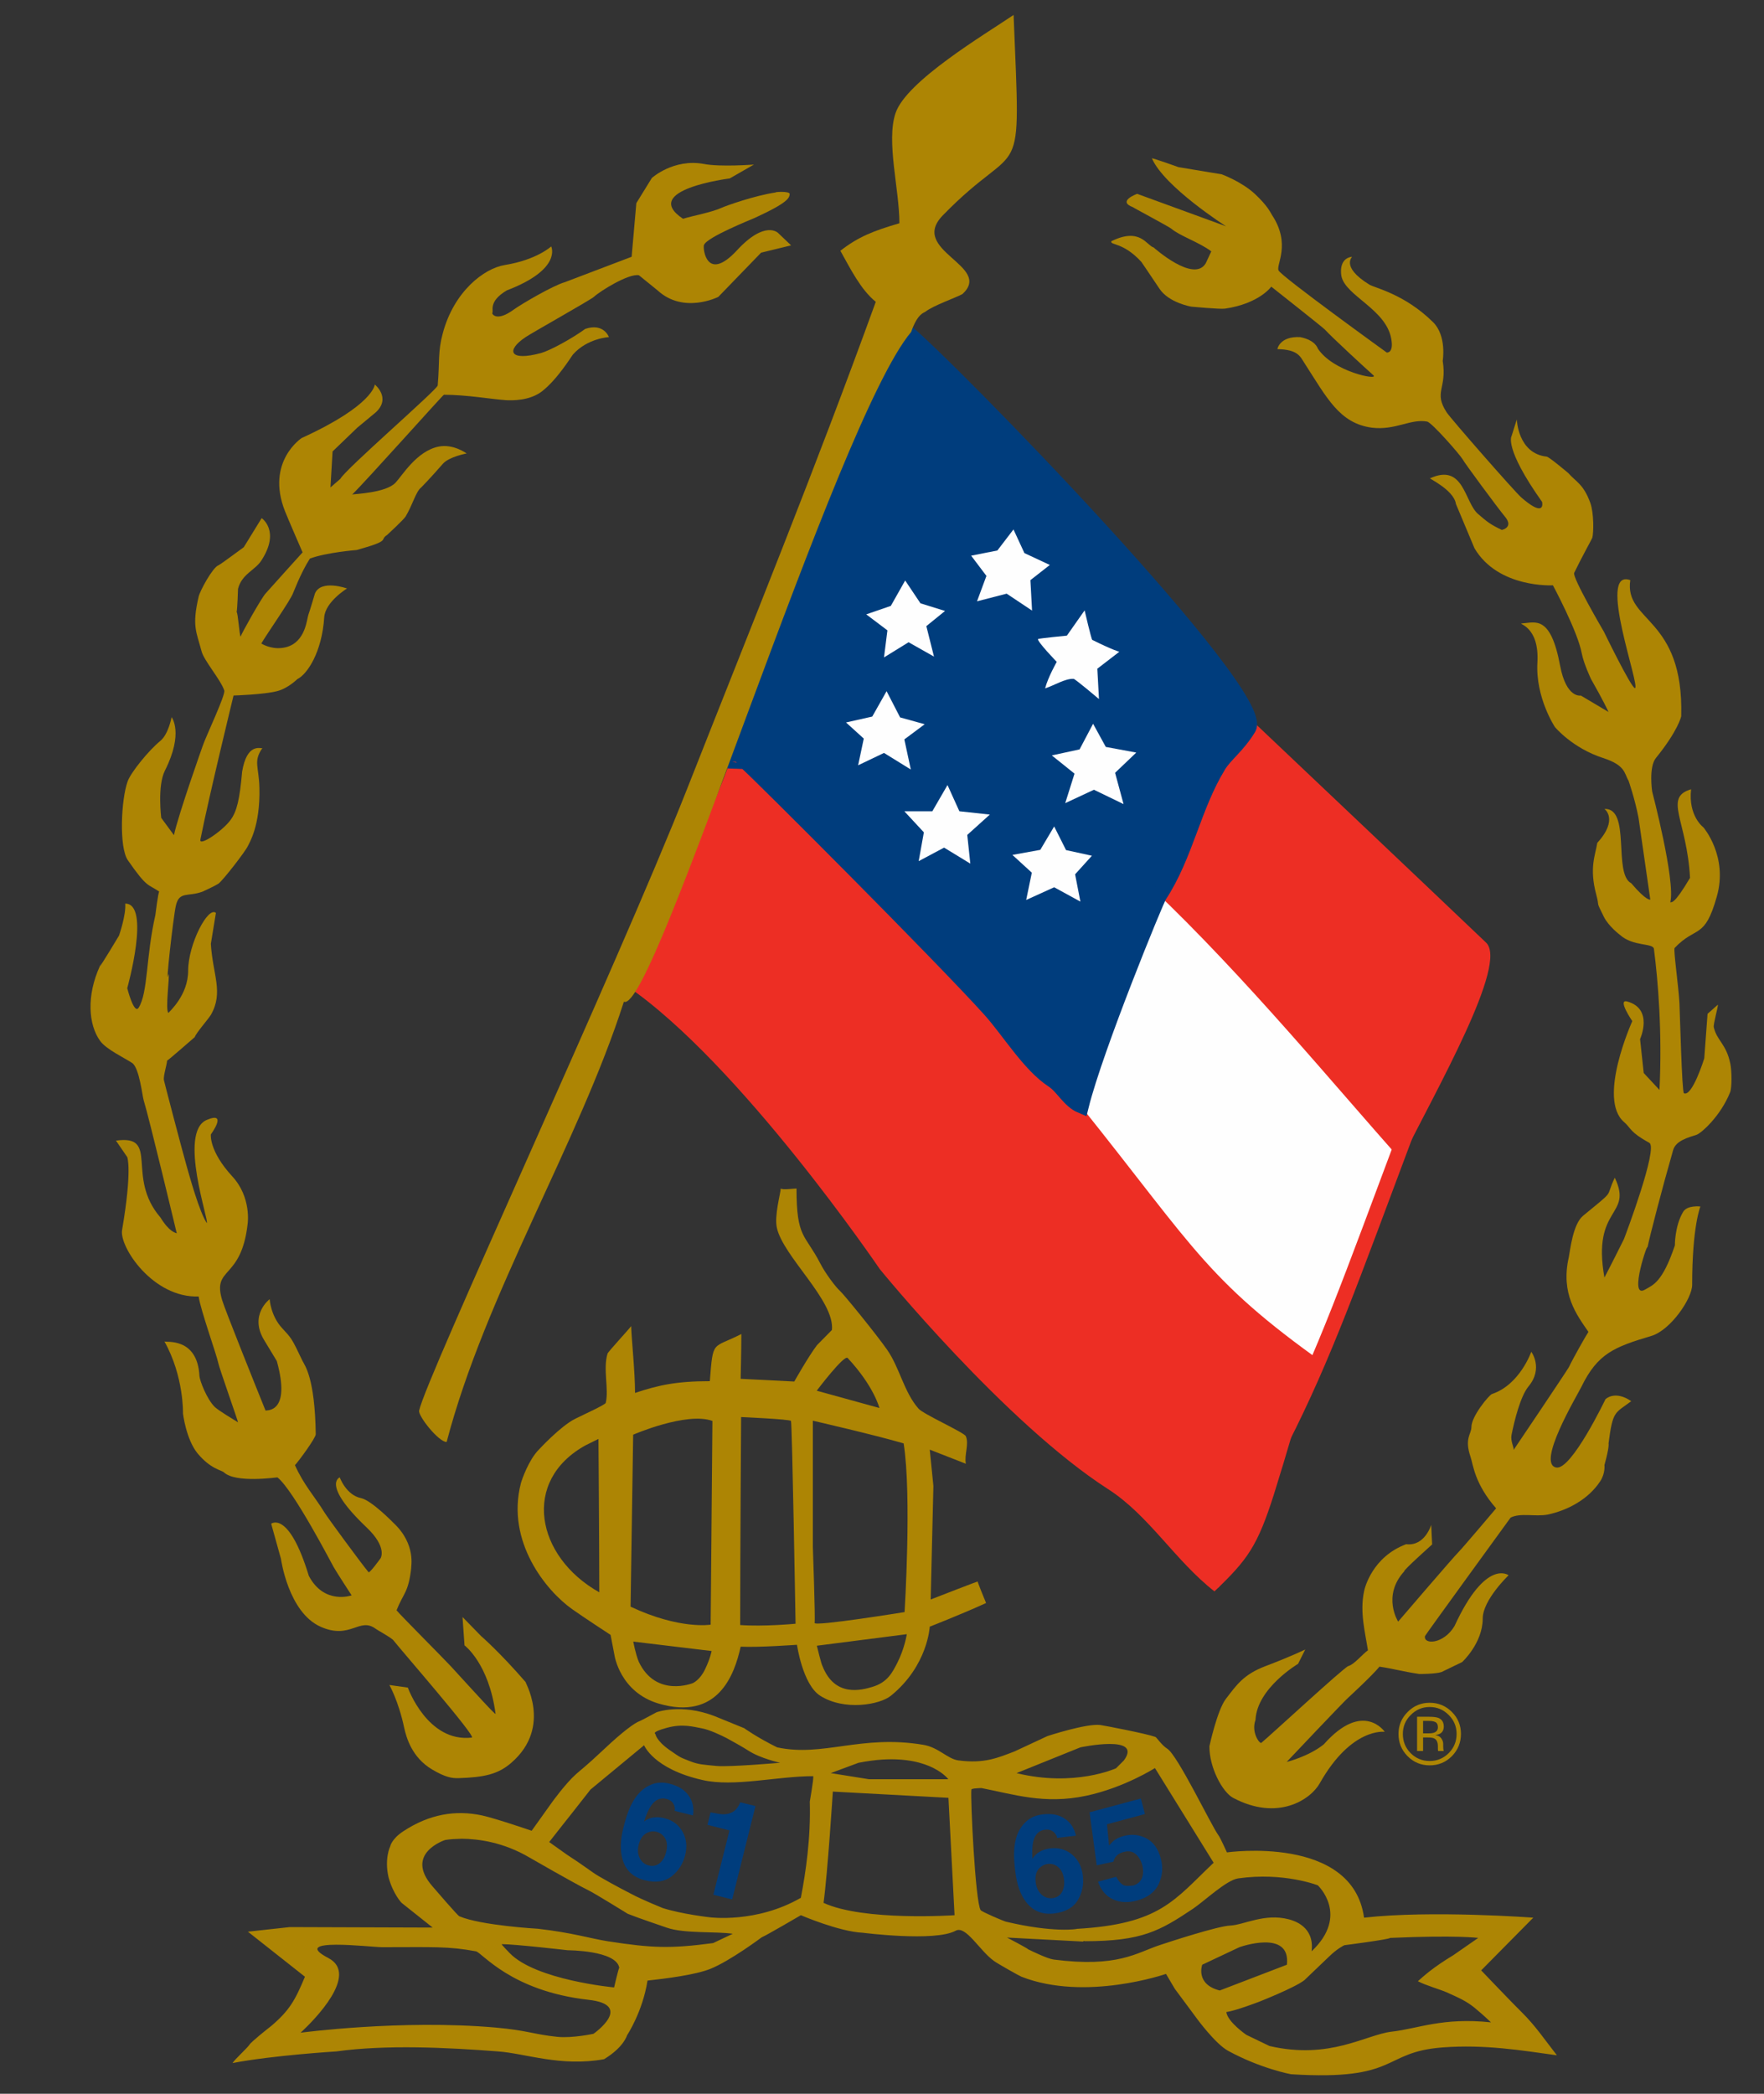
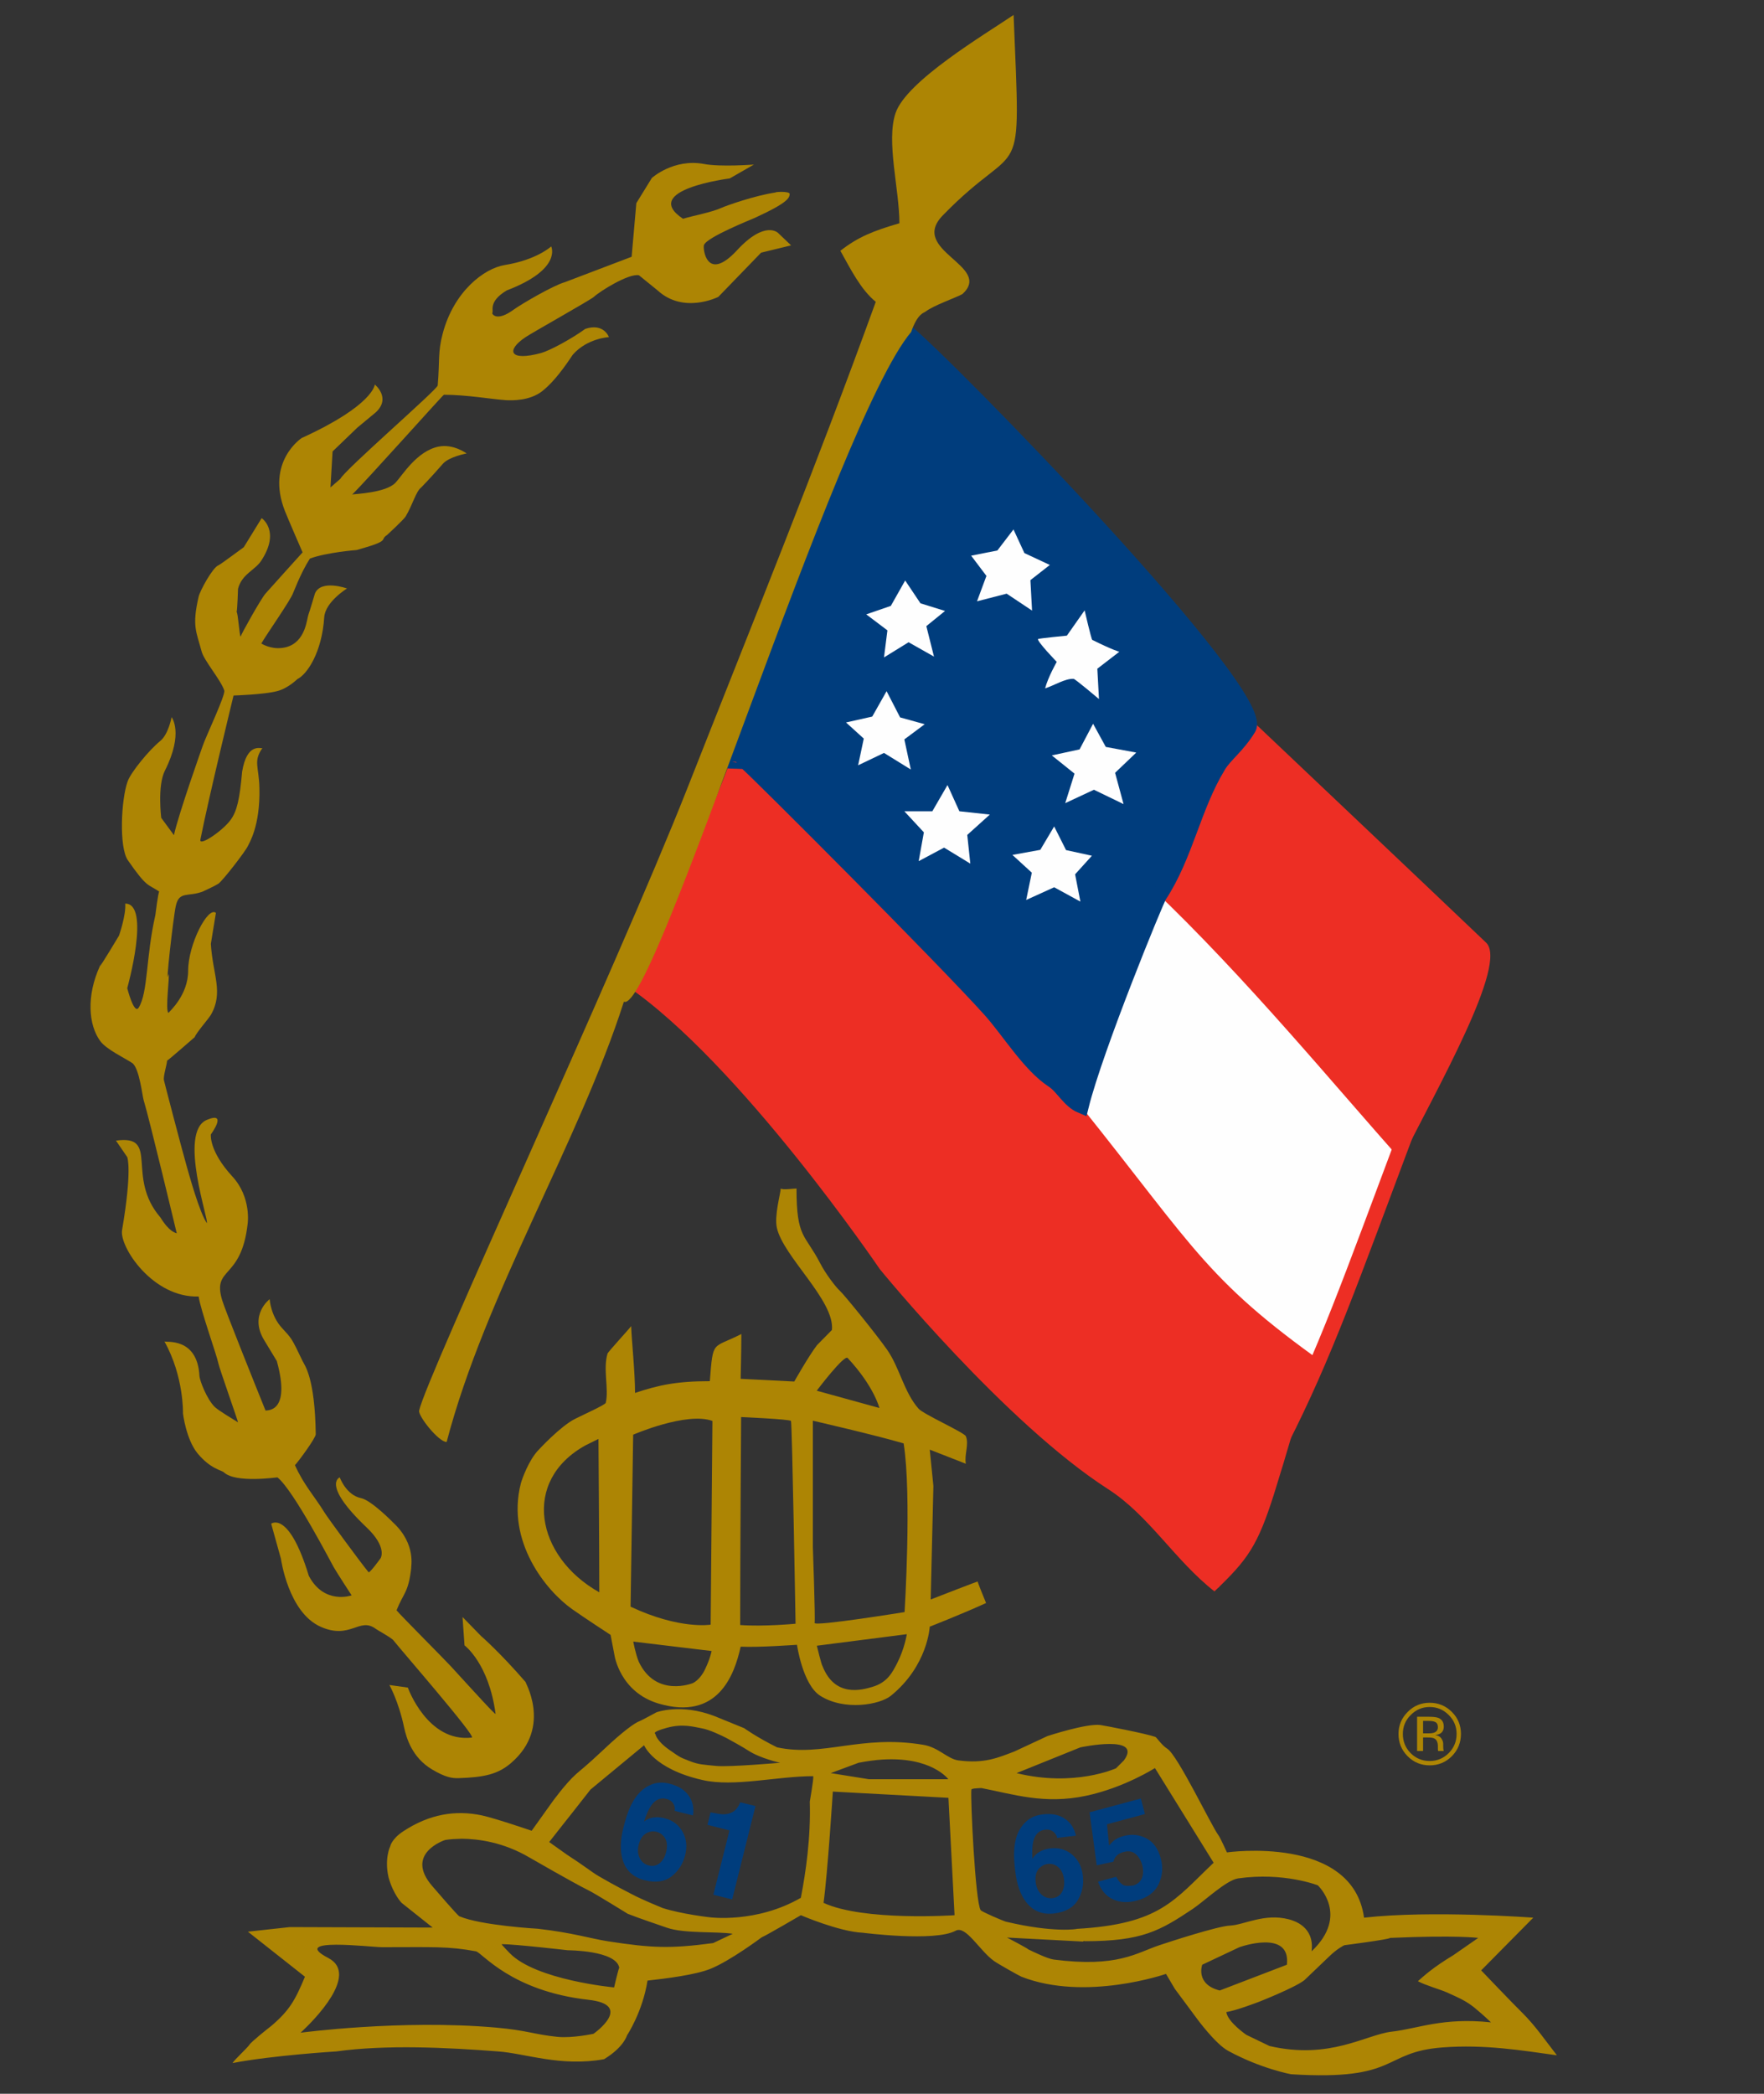
<svg xmlns="http://www.w3.org/2000/svg" viewBox="0 0 150 178" width="150" height="178">
  <rect x="0" y="0" width="150" height="178" fill="#333333" stroke="none" />
  <style>		.s0 { fill: #a6a9ab } 		.s1 { fill: #ad8504 } 		.s2 { fill: #fefefe } 		.s3 { fill: #ed2e24 } 		.s4 { fill: none;stroke: #231f20;stroke-width: 1.3 } 		.s5 { fill: #003d7d;stroke: #003d7d;stroke-width: 1.3 } 		.s6 { fill: #939598 } 		.s7 { fill: #9c9fa1 } 		.s8 { fill: #003d7d } 		.s9 { fill: #ec1b2e;stroke: #ed2e24;stroke-width: 1.3 } 		.s10 { fill: none } 	</style>
  <g id="_Artboards_">	</g>
  <g id="Layer 1">
    <path id="&lt;Path&gt;" class="s0" d="m8.49 82.14q0.06-0.16 0.14-0.32-0.16 0.31-0.14 0.32z" />
    <path id="&lt;Compound Path&gt;" fill-rule="evenodd" class="s1" d="m83.85 136.28c-2.03 0.93-4.79 2.01-4.79 2.01 0 0-0.16 3.32-3.3 5.87-0.94 0.77-3.97 1.31-6.02 0-1.49-0.95-1.97-4.33-1.97-4.33 0 0-3.32 0.24-4.79 0.16-0.52 2.39-1.93 6.32-6.97 4.84-3.31-0.98-3.76-4.12-3.76-4.12l-0.33-1.72c0 0-2.3-1.5-3.27-2.19-2.21-1.56-5.63-5.75-4.36-10.69 0.09-0.34 0.68-2.02 1.53-2.87 0 0 1.85-2.01 3.09-2.62 0.73-0.37 2.56-1.19 2.6-1.36 0.28-1.19-0.25-2.85 0.15-4.18 0.03-0.14 1.75-1.99 2.01-2.34 0.04 1.22 0.33 3.89 0.33 5.68 1.98-0.66 3.51-1 6.36-1 0.28-3.59 0.19-2.73 2.68-4.01 0 1.33-0.06 3.81-0.06 3.81l4.56 0.23c0 0 1.2-2.13 1.93-3.09l1.27-1.29c0.27-2.48-4.15-6.25-4.68-8.69-0.23-1.02 0.31-2.9 0.33-3.34 0.16 0.14 1.12 0 1.34 0 0 4.24 0.71 3.84 2.01 6.35 0.45 0.89 1.36 2.07 1.67 2.34 0.3 0.25 3.09 3.68 4.02 5.01 1.07 1.53 1.44 3.62 2.68 5.02 0.41 0.47 3.88 2.02 4.02 2.34 0.29 0.68-0.15 1.59 0 2.34-0.95-0.37-3.07-1.2-3.07-1.2l0.31 3.09-0.23 9.65c0 0 4.47-1.74 3.99-1.52 0.04 0.14 0.59 1.53 0.72 1.82zm-32.89-0.91c0-3.93-0.07-13.04-0.07-13.04l-1.09 0.54c-5.48 3.01-4.24 9.47 1.16 12.5zm9.55 4.99l-6.66-0.8c0 0 0.19 1.05 0.47 1.72 1.47 3.08 4.59 1.81 4.59 1.81 0 0 0.61-0.25 1.05-1.19 0.45-0.94 0.55-1.54 0.55-1.54zm0.07-19.56c-2.2-0.8-6.74 1.17-6.74 1.17l-0.22 14.62c4.18 1.97 6.81 1.53 6.81 1.53zm7.07 17.24c0 0-0.29-17.1-0.39-17.24-0.09-0.15-4.24-0.33-4.24-0.33 0 0-0.08 11.78-0.08 17.68 2.01 0.15 4.71-0.11 4.71-0.11zm1.8-19.81l5.33 1.47c0 0-0.46-1.85-2.7-4.25-0.3-0.31-2.63 2.78-2.63 2.78zm7.66 20.7l-7.65 0.98c0 0 0.39 1.63 0.48 1.73 1.05 2.68 3.33 2.04 4.24 1.77 1.3-0.38 1.72-1.27 2.1-2 0.64-1.24 0.83-2.48 0.83-2.48zm-0.27-16.22c-2.49-0.73-7.72-1.93-7.72-1.93v10.73c0 0 0.22 6.13 0.15 6.46-0.06 0.33 7.65-0.92 7.65-0.92 0 0 0.62-9.94-0.08-14.34z" />
    <path id="&lt;Compound Path&gt;" fill-rule="evenodd" class="s1" d="m132.39 174.73c-3.04-0.42-6.13-0.94-9.71-0.67-5.23 0.39-3.6 2.86-12.9 2.28 0 0-2.53-0.46-5.33-1.98-1.1-0.59-2.68-2.76-2.68-2.76l-1.87-2.52-0.75-1.27c0 0-6.84 2.37-12.29 0.24-0.2-0.08-2.01-1.1-2.34-1.34-1.24-0.89-2.39-3.05-3.26-2.57-1.76 0.96-7.9 0.17-7.9 0.17-2.01-0.09-5.26-1.49-5.26-1.49 0 0-2.97 1.74-3.33 1.88 0 0-2.67 2-4.36 2.68-1.3 0.52-3.76 0.82-5.35 1-0.42 2.67-1.74 4.65-1.74 4.65 0 0-0.26 1-1.95 2.03-3.68 0.67-6.72-0.5-9.03-0.66-4.28-0.33-9.49-0.59-13.73 0 0 0-5.42 0.33-8.84 0.99 0.22-0.34 1.22-1.24 1.45-1.57 0.12-0.22 1.6-1.4 1.84-1.58 1.54-1.31 2.03-2.17 2.87-4.19l-4.85-3.83 3.56-0.39 12.15 0.04-2.64-2.1c0 0-0.71-0.72-1.11-2.17-0.37-1.6 0.14-2.63 0.14-2.63 0 0 0.11-0.63 1.12-1.29 2.19-1.44 4.41-1.83 6.7-1.34 1.14 0.25 4.21 1.3 4.21 1.3l1.75-2.45c0 0 1.14-1.58 2.02-2.36 0.44-0.4 0.72-0.56 2.37-2.11 1.64-1.55 2.65-2.27 3.04-2.4 0.18-0.07 1.43-0.75 1.43-0.75 0 0 2.07-0.78 4.93 0.32l2.53 1.03c0 0 1.08 0.78 2.8 1.63 3.93 0.84 7.11-1.1 12.41-0.22 1.32 0.21 2.08 1.21 3.01 1.33 2.22 0.29 3.36-0.23 4.76-0.76 0.19-0.09 2.81-1.31 2.81-1.31 0 0 3.32-1.09 4.49-0.94 0.42 0.06 3.9 0.73 4.68 1.01 0.11 0.03 0.53 0.7 1.01 1 0.88 0.53 3.77 6.58 4.35 7.35 0.17 0.22 0.73 1.47 0.73 1.47 0 0 10.69-1.52 11.66 5.55 5.75-0.65 14.39 0 14.39 0l-4.43 4.48c0 0 2.79 2.92 3.43 3.54 1.17 1.15 1.97 2.35 3.01 3.68zm-61.75-23.99l3.25 0.52h6.75c0 0-1.41-1.94-5.64-1.67q-0.9 0.06-1.99 0.27zm-14.91-3.33c0 0 0.06 0.55 1.14 1.32 1.08 0.76 0.99 0.67 1.76 0.98 0.77 0.31 1.19 0.31 2.28 0.42 1.09 0.11 5.43-0.27 5.43-0.27 0 0-1.67-0.36-2.7-1.03-0.53-0.34-1.4-0.82-1.86-1.07-0.46-0.24-1.5-0.73-2.12-0.83-0.62-0.11-1.6-0.42-2.96-0.04-1.37 0.37-0.97 0.52-0.97 0.52zm-5.7 22.6c-6.6-0.74-9.05-4.03-9.56-4.12-2.37-0.44-3.6-0.35-7.98-0.35-0.94 0-7.99-0.87-4.57 0.92 2.68 1.4-1.3 5.35-2.19 6.19q-0.17 0.16-0.17 0.16c0 0 8.5-1.14 16.57-0.44 2.72 0.24 3.23 0.58 5.27 0.79 1.27 0.13 3.07-0.26 3.07-0.26 0 0 3.51-2.46-0.44-2.89zm2.63-2.72c-0.26-1.49-4.38-1.49-4.38-1.49 0 0-4.48-0.52-5.62-0.52-0.03 0.04 0.68 0.76 0.68 0.76 2.22 2.3 8.88 2.92 8.88 2.92 0 0 0.38-1.65 0.44-1.67zm9.65-2.89c-1.42-0.22-4.12 0-5.61-0.52-0.65-0.23-2.37-0.8-3.32-1.18 0 0-2.91-1.8-3.35-2-1.22-0.6-5-2.78-5-2.78-2.23-1.32-4.39-1.59-5.76-1.6q-0.12 0.01-0.24 0.01c-0.75 0.01-1.19 0.1-1.19 0.1 0 0-3.51 1.14-1.06 3.94 0.27 0.31 2.12 2.47 2.28 2.54 1.85 0.79 6.67 1.06 6.67 1.06 2.98 0.34 4.5 0.84 5.98 1.07 3.72 0.57 5.25 0.64 8.93 0.15zm6.84-13.4c-3.05 0-6.74 0.94-9.4 0.33-4.19-0.94-4.98-2.96-4.98-2.96l-4.56 3.77-1.57 2-0.84 1.06-1.1 1.4 1.49 1.06c1.49 0.96 2.09 1.47 2.72 1.84 1.49 0.87 2.54 1.38 2.81 1.53 0.83 0.45 2.63 1.18 2.63 1.18 1.67 0.53 4.03 0.79 4.03 0.79 0 0 3.95 0.52 7.72-1.66 0.42-2.17 0.85-5.1 0.76-8.17 0-0.07 0.35-1.95 0.29-2.17zm12.02 11.82l-0.52-9.98-9.83-0.53c0 0-0.44 6.91-0.79 9.46 3.42 1.58 11.14 1.05 11.14 1.05zm5.27-12.08c4.92 1.21 8.46-0.41 8.46-0.41l0.67-0.67c1.65-2.25-3.7-1.11-3.7-1.11zm-0.9 12.63c4.03 0.96 6.08 0.63 6.03 0.61 7.07-0.41 8.25-2.41 11.63-5.62-1.3-2.1-4.99-8.05-4.99-8.05 0 0-2.61 1.67-5.87 2.36-3.56 0.75-6.18-0.14-8.89-0.66-0.4 0.02-0.84 0.03-0.85 0.14-0.09 0.67 0.33 9.55 0.79 10.24 0.09 0.14 1.92 0.92 2.15 0.98zm19.08 0.33c1.17-0.06 2.91-1.07 4.98-0.53 0.44 0.12 2.19 0.62 1.93 2.72 3.25-3.07 0.53-5.61 0.53-5.61 0 0-2.9-1.14-6.77-0.59-1 0.14-2.87 1.92-3.83 2.57-2.83 1.89-4.33 2.77-9.22 2.77-0.09-0.06-0.14 0.03-0.14 0.03l-6.47-0.34c0 0 1.84 0.96 1.78 0.99 0.45 0.22 1.67 0.81 2.19 0.88 5.44 0.7 7.03-0.57 8.99-1.22 0.89-0.3 5.01-1.64 6.03-1.67zm-0.9 5.52l5.71-2.19c0.35-3.07-4.04-1.49-4.04-1.49l-3.16 1.49c0 0-0.61 1.66 1.49 2.19zm23.07 2.71c-0.24-0.2-0.41-0.42-1.4-1.24-0.7-0.57-1.28-0.82-2.36-1.31-0.54-0.24-1.87-0.62-2.46-0.95 0.5-0.44 1.24-1.14 3.01-2.21l2.12-1.47c0 0-1.79-0.25-7.5 0 0 0.12-3.88 0.62-3.88 0.62-0.01 0-0.61 0.28-1.34 1l-2.06 1.97c-0.81 0.64-3.86 1.84-3.86 1.84 0 0-2 0.77-2.78 0.87 0.1 0.84 1.7 1.94 1.7 1.94l1.97 0.95c5.14 1.19 8.18-0.96 10.39-1.22 2.23-0.25 4.33-1.23 8.45-0.79z" />
-     <path id="&lt;Path&gt;" class="s1" d="m147.13 90.4c-0.35-1.67-1.14-1.93-1.4-3.07-0.06-0.25 0.39-1.8 0.35-1.92l-0.88 0.78-0.28 3.79c0 0-1.03 3.31-1.73 2.96-0.17-0.08-0.34-6.81-0.38-7.66-0.08-1.47-0.53-4.57-0.41-4.69 1.84-1.93 2.55-0.67 3.59-4.38 0.97-3.41-1.14-5.87-1.14-5.87 0 0-1.31-0.96-1.05-3.24-2.37 0.7-0.35 2.63-0.09 7.53-1.4 2.37-1.57 2.03-1.68 2.08 0.46-1.81-1.54-9.42-1.54-9.42 0 0-0.31-2.08 0.32-2.85 1.92-2.37 2.15-3.55 2.15-3.55 0.23-8.5-4.86-7.97-4.33-11.57-2.9-1.05 0.93 9.18 0.39 9.18-0.35-0.09-2.63-4.79-2.63-4.79 0 0-2.72-4.63-2.53-5.01 0.63-1.31 1.52-2.9 1.54-2.98 0.12-0.43 0.14-2.12-0.17-2.97-0.59-1.62-1.24-1.8-1.87-2.53 0 0-1.63-1.38-1.84-1.4-2.46-0.27-2.54-3.16-2.54-3.16l-0.44 1.4c0 0-0.7 0.97 2.59 5.61 0.08 0.39 0.01 1.17-1.77-0.38-0.57-0.5-5.99-6.69-6.35-7.24-1.13-1.75 0.05-1.99-0.33-4.37 0 0 0.36-2.12-0.82-3.29-2.44-2.41-4.97-2.91-5.43-3.2-2.54-1.58-1.33-2.39-1.49-2.36-1.14 0.17-0.9 1.54-0.87 1.66 0.35 1.66 3.77 2.79 4.23 5.29 0.24 1.28-0.38 1.19-0.38 1.19 0 0-8.97-6.47-9.2-6.98-0.23-0.47 1.08-2.23-0.55-4.7-0.16-0.26-0.38-0.79-1.47-1.81-1.14-1.05-2.81-1.66-2.81-1.66l-3.68-0.61c0 0-2.2-0.79-2.26-0.75 1.05 2.43 6.31 5.78 6.31 5.78l-7.56-2.76c0 0-1.76 0.62-0.35 1.14-0.13-0.04 3 1.62 3.25 1.82 0.72 0.62 2.39 1.16 3.4 1.93l-0.47 1.01c-1.01 1.72-4.43-1.34-4.43-1.34-0.6-0.16-1.14-1.75-3.6-0.53-0.12 0.35 1 0.06 2.55 1.75 0 0 0.56 0.81 1.54 2.28 0.8 1.21 2.71 1.53 2.71 1.53 0 0 2.44 0.23 2.86 0.17 2.93-0.43 3.94-1.87 3.94-1.87 0 0 4.37 3.45 4.54 3.63 0.62 0.68 3.45 3.29 4.14 3.9 0.54 0.47-3.42-0.27-4.73-2.28 0 0-0.18-0.7-1.49-0.96-1.76-0.09-1.94 1.02-1.94 1.02 1.76 0.03 1.95 0.65 2.29 1.17 1.93 2.99 2.99 5.14 5.75 5.51 2.01 0.24 3.28-0.78 4.69-0.52 0.4 0.07 2.79 2.81 3.01 3.19 0.17 0.33 3.01 4.17 3.6 4.88 0.79 0.93-0.24 1.14-0.26 1.14-1.04-0.5-1.25-0.7-2-1.34-1.18-0.98-1.2-4.37-4.09-3.05-0.31-0.08 2.02 0.96 2.19 2.18l1.58 3.77c2.02 3.42 6.67 3.15 6.67 3.15 0 0 2.11 3.92 2.45 5.78 0.17 0.89 0.79 2.19 0.79 2.19 1.05 1.84 1.42 2.66 1.49 2.8-0.01 0-2.36-1.4-2.36-1.4 0 0-1.23 0.27-1.76-2.54-0.81-4.33-2.1-3.67-3.24-3.59-0.46 0.04 1.5 0.14 1.31 3.33-0.17 2.98 1.49 5.48 1.49 5.48 0 0 1.47 1.78 4.09 2.63 1.93 0.62 1.8 1.32 2.17 1.93 0 0 0.54 1.54 0.85 3.16l1 6.95c0 0-0.31 0.15-1.62-1.39-1.57-0.81 0-6.41-2.28-6.32 0 0 1.23 0.87-0.61 2.89-0.15 1-0.7 2.1-0.09 4.38 0.33 1.21-0.1 0.39 0.65 1.9 0.4 0.81 1.37 1.54 1.37 1.54 1.14 1.02 2.83 0.66 2.89 1.2 0.35 2.74 0.71 7 0.47 11.98l-1.34-1.44-0.31-2.88c0 0 1.18-2.58-1.1-3.2-0.86-0.23 0.44 1.67 0.44 1.67 0 0-3 6.62-0.7 8.58 0.61 0.53 0.46 0.84 2.15 1.77 0.77 0.42-2.03 7.85-2.16 8.18-1.13 2.27-1.66 3.27-1.66 3.27-1.09-6.09 2.46-5.16 0.88-8.49-0.88 1.84 0.18 0.87-2.7 3.24-0.87 0.72-1.1 2.97-1.21 3.52-0.71 3.12 0.68 4.91 1.67 6.35-0.23 0.34-1.33 2.29-1.67 3.01-0.16 0.29-4.65 6.98-4.69 7.02 0.03-0.23-0.28-0.76-0.18-1.27 0.24-1.2 0.75-3.28 1.44-4.12 1.29-1.55 0.24-2.95 0.24-2.95 0 0-0.97 2.8-3.34 3.59-0.26 0.09-1.75 1.9-1.75 2.8 0 0.62-0.62 0.96-0.07 2.56 0.22 0.65 0.33 2.26 2.17 4.36 0 0-2.83 3.35-3.2 3.72-0.42 0.41-5.13 5.91-5.13 5.91 0 0-1.4-2.18 0.53-4.29-0.16-0.02 2.36-2.27 2.36-2.27l-0.08-1.67c0 0-0.53 1.84-2.13 1.65-2.87 1.07-3.53 3.72-3.58 4.01-0.38 1.77 0.11 3.56 0.33 5.01-0.47 0.33-1.16 1.2-1.67 1.34-0.36 0.1-6.83 6.08-7.4 6.53-0.13 0.09-0.88-0.88-0.49-1.96 0.13-2.7 3.62-4.76 3.62-4.76l0.61-1.22c0 0-1.2 0.59-3.37 1.41-1.91 0.72-2.5 1.65-3.38 2.79-0.74 0.96-1.4 4.03-1.4 4.03-0.01 1.83 1.12 3.9 2.01 4.38 3.78 2.01 6.58 0.17 7.37-1.23 2.7-4.79 5.53-4.38 5.53-4.38 0 0-1.84-2.71-5.18 1.06-1.31 1.05-3.16 1.5-3.16 1.5 0 0 5.03-5.32 5.24-5.47 0.08-0.07 2.07-1.91 2.65-2.63 1.23 0.18 1.85 0.39 3.37 0.62 0.08 0.01 1.41 0 1.9-0.16l1.76-0.85c0 0 1.75-1.6 1.75-3.7 0-1.58 2.2-3.68 2.2-3.68 0 0-1.93-1.48-4.6 4.32-0.93 1.55-2.65 1.6-2.51 0.85 0.01-0.07 7.28-10.07 7.28-10.07 0.82-0.43 2.1-0.06 3.16-0.26 1.73-0.37 3.47-1.32 4.46-2.83 0.45-0.68 0.36-1.38 0.36-1.38 0.44-1.57 0.35-1.84 0.35-1.84 0.36-2.8 0.53-2.54 1.93-3.59-1.4-0.96-2.19-0.17-2.19-0.17 0 0-2.89 6.04-4.18 5.81-1.72-0.3 1.74-6.07 2.12-6.84 1.39-2.85 2.78-3.4 5.97-4.35 1.62-0.49 3.46-3.17 3.46-4.34 0-4.99 0.7-6.66 0.7-6.66 0 0-1.12-0.14-1.47 0.46-0.72 1.21-0.7 2.85-0.7 2.85-1.07 3.17-1.86 3.36-2.55 3.76-1.47 0.85 0.41-4.53 0.2-3.5 0.24-1.16 1.27-5.12 2.2-8.36 0.23-0.82 1.31-1.08 2-1.31 0.38-0.13 2.02-1.55 2.85-3.62 0.15-0.37 0.15-1.81 0.01-2.45z" />
    <path id="&lt;Path&gt;" class="s2" d="m76.82 28.34c-9.34 17.94-14.21 38.08-22.43 55.48 13.12 7.71 17.55 18.75 25.49 29.01 6.06 7.83 16.7 13.58 23.72 22.13 3.96-5.79 18.3-41.99 22.05-54.24-19.44-15.21-31.16-35.6-48.83-52.38z" />
    <path id="&lt;Path&gt;" class="s3" d="m89.87 91.51c-6.44-7.91-12.31-12.99-19.21-19.55q-0.53-0.51-1.07-1.02-0.47-0.45-0.94-0.91-0.78-0.75-1.57-1.53-0.58-0.57-1.16-1.16-1.7-1.69-3.5-3.57c-2.18 6.44-6.2 13.72-9.13 20.04 9.64 6.58 21.52 24.08 21.52 24.08 0 0 10.64 13.07 19.42 18.71 3.47 2.23 5.71 6.09 9.04 8.69 2.84-2.71 3.66-3.86 5.06-8.26 1.05-3.34 2.41-7.99 3.4-11.73-9.82-7.1-10.61-9.98-21.86-23.79z" />
    <path id="&lt;Path&gt;" class="s4" d="" />
    <path id="&lt;Path&gt;" class="s3" d="m105.94 60.76c6 5.69 14.44 13.67 20.43 19.38 1.88 1.8-4.13 12.31-7.22 18.49-5.52-6.16-13.17-15.5-21.24-23.16 2.5-5.02 5.39-10.03 8.03-14.71z" />
    <path id="&lt;Path&gt;" class="s0" d="m20.47 54.14q0 0-0.01-0.02-0.01 0.03 0.01 0.02z" />
    <path id="&lt;Path&gt;" class="s1" d="m44.68 28.67c0.57-0.39 5.54-3.17 5.83-3.44 0.49-0.46 2.94-2 3.82-1.83l1.59 1.29c2.22 2.04 5.16 0.55 5.16 0.55l3.64-3.76 2.55-0.62-1.1-1.05c0 0-1.1-1.14-3.52 1.49-2.57 2.76-2.9-0.18-2.79-0.47 0.25-0.67 4.02-2.17 4.33-2.31 2.86-1.31 2.92-1.7 2.96-2.01 0.05-0.3-1.4-0.18-1.18-0.15-1.84 0.27-4.29 1.16-4.55 1.28-0.9 0.42-2.48 0.69-3.34 0.96-3.71-2.47 3.97-3.43 3.97-3.43l2.06-1.18c0 0-2.85 0.22-4.25-0.05-2.59-0.48-4.43 1.19-4.43 1.19l-1.32 2.14-0.4 4.56-5.68 2.16c-0.99 0.28-3.65 1.83-4.36 2.34-1.36 0.99-1.79 0.44-1.82 0.29 0.18-0.14-0.42-0.94 1.24-1.93 4.75-1.81 3.78-3.74 3.78-3.74 0 0-1.22 1.14-3.94 1.58-1.76 0.28-4.33 2.24-5.28 5.81-0.43 1.59-0.25 2.33-0.43 4.43-0.03 0.35-7.84 7.11-8.28 7.94l-0.84 0.73 0.18-3.06 2.1-2.02 1.58-1.31c1.32-1.23-0.09-2.36-0.09-2.36 0 0-0.08 1.75-6.22 4.55 0 0-3.07 2.01-1.42 6.21 0.25 0.64 1.5 3.51 1.5 3.51 0 0-2.72 3.01-3.15 3.5-0.36 0.39-2.04 3.39-2.12 3.66q0.01 0.02 0.01 0.02 0 0-0.01-0.02c-0.1-0.09-0.23-2.08-0.34-2.08 0.07-0.3 0.12-1.98 0.12-1.98 0.32-1.26 1.45-1.58 1.98-2.4 1.65-2.53 0.03-3.61 0.03-3.61 0 0-1.51 2.45-1.52 2.47-0.21 0.14-1.93 1.44-2.16 1.54-0.49 0.19-1.57 2.17-1.68 2.67-0.58 2.51-0.19 2.97 0.25 4.64 0.2 0.79 1.63 2.42 1.93 3.33 0.12 0.39-1.56 3.89-1.84 4.73 0 0-2.04 5.74-2.44 7.57l-1.08-1.47c0 0-0.34-2.72 0.31-4.01 1.63-3.23 0.57-4.55 0.57-4.55 0 0-0.26 1.45-0.96 2.02-0.97 0.79-2.52 2.69-2.78 3.45-0.55 1.53-0.74 5.59 0.02 6.69 1.68 2.42 1.69 1.99 2.67 2.67-0.09 0.04-0.33 2-0.33 2-0.81 3.54-0.61 6.57-1.42 7.87-0.39 0.62-0.97-1.66-0.97-1.66 0 0 2.02-7.19-0.17-7.19 0.08 0.97-0.53 2.72-0.53 2.72 0 0-1.6 2.68-1.63 2.6-1.15 2.52-0.97 4.99 0.03 6.36 0.53 0.72 2.02 1.41 2.72 1.87 0.61 0.41 0.88 2.89 0.97 3.14 0.5 1.64 2.82 11.34 2.82 11.34-0.12-0.06-0.61-0.09-1.39-1.35-2.99-3.47-0.01-7.06-3.78-6.53l0.96 1.4c0 0 0.44 1.05-0.44 6.21-0.24 1.43 2.63 5.78 6.51 5.64 0.17 1.17 1.53 4.94 1.68 5.69 0.06 0.35 1.67 4.9 1.67 5.01-0.33-0.21-1.63-0.98-1.97-1.3-0.69-0.67-1.29-2.27-1.31-2.63-0.17-3.38-2.93-2.83-2.98-2.95 1.67 2.98 1.58 6.13 1.58 6.13 0 0 0.26 2.19 1.24 3.39 1.13 1.35 2.01 1.4 2.25 1.62 1 0.92 4.42 0.42 4.54 0.42 1.37 1.06 4.72 7.54 4.78 7.62 0.24 0.43 1.53 2.41 1.53 2.41 0 0-2.33 0.83-3.64-1.66-1.71-5.61-3.2-4.43-3.2-4.43l0.83 2.98c0 0 0.62 4.56 3.38 5.78 2.54 1.13 3.29-0.87 4.69 0.18 0.16 0.12 1.01 0.57 1.45 0.92 0.79 1 7.13 8.27 6.71 8.32-3.77 0.44-5.44-4.25-5.44-4.25l-1.57-0.22c0 0 0.78 1.36 1.26 3.64 0.19 0.85 0.66 2.52 2.37 3.54 1.15 0.68 1.7 0.75 2.23 0.74 2.23-0.07 3.39-0.34 4.5-1.3 3.62-3.12 0.98-7.15 1.25-6.84-2.23-2.58-3.81-3.94-3.81-3.94l-1.58-1.62 0.17 2.41c0 0 2.07 1.53 2.64 5.82 0.02 0.15-1.67-1.71-3.82-4.06-0.65-0.7-4.32-4.38-4.6-4.74 0.59-1.49 1.01-1.48 1.25-3.61-0.05-0.03 0.46-1.99-1.52-3.83-0.02-0.02-1.88-1.93-2.76-2.1-1.26-0.26-1.8-1.76-1.8-1.76 0 0-1.58 0.58 2.28 4.25 1.8 1.71 1.19 2.63 1.19 2.63 0 0-0.93 1.29-1.02 1.18-0.68-0.82-3.48-4.64-3.73-5.05-0.9-1.46-1.76-2.34-2.53-4.05 0.27-0.27 1.78-2.32 1.77-2.63-0.07-4.82-0.94-5.85-1.12-6.22-0.96-2.02-0.94-1.92-1.75-2.81-0.97-1.05-1.05-2.45-1.05-2.45 0 0-1.76 1.32-0.48 3.46 0.2 0.34 1.08 1.77 1.09 1.8 1.23 4.46-0.87 4.16-0.96 4.21-0.93-2.3-3.44-8.56-3.68-9.36-0.89-2.91 1.62-1.67 2.16-6.53 0 0 0.33-2.23-1.29-4-2.02-2.19-1.84-3.59-1.84-3.59 0 0 1.49-2.01-0.35-1.23-2.46 1.05 0.27 8.76 0 8.76-0.62-0.92-1.46-3.97-1.69-4.77-0.47-1.65-1.94-7.28-1.95-7.37-0.07-0.33 0.25-1.31 0.27-1.66 0.12-0.05 2.35-2 2.35-2 0.11-0.35 1.17-1.55 1.37-1.89 1.1-1.92 0.16-3.4 0-6.04l0.43-2.63c-0.67-0.59-2.36 2.67-2.36 4.91 0 2.1-1.61 3.48-1.67 3.59-0.31-0.16 0.13-3.24 0-3.3-0.31 1.54 0.41-4.88 0.62-5.79 0.28-1.29 1.02-0.75 2.28-1.22 0 0 1.01-0.46 1.34-0.67 0.38-0.27 2.31-2.76 2.51-3.21 0.08-0.2 1.06-1.66 0.98-4.94-0.04-1.81-0.54-2.24 0.25-3.38-0.19 0.05-1.31-0.44-1.72 2-0.21 2.38-0.45 3.4-1 4.13-0.69 0.93-2.68 2.27-2.55 1.65 0.72-3.64 2.82-12.25 2.82-12.25 0 0 2.63-0.08 3.73-0.38 0.9-0.23 1.7-1.02 1.7-1.02 0.83-0.4 2.09-2.28 2.28-5.25 0.09-1.32 1.94-2.45 1.94-2.45 0 0-2.22-0.8-2.73 0.43 0 0-0.48 1.62-0.55 1.78-0.14 0.37-0.23 2.34-1.9 2.78-1.02 0.26-1.83-0.15-2.11-0.31 0.42-0.74 2.53-3.74 2.71-4.31 0.02 0 0.59-1.6 1.42-2.91 1.4-0.53 3.98-0.73 3.98-0.73 3.02-0.84 1.87-0.82 2.6-1.29 0 0 1.42-1.31 1.57-1.57 0.62-1.06 0.87-2.12 1.32-2.46 0-0.01 0.7-0.7 1.84-2.01 0.52-0.6 2.02-0.88 2.02-0.88 0 0-1.14-0.84-2.39-0.58-1.86 0.38-3.09 2.47-3.66 3.07-0.82 0.87-3.5 0.95-3.68 1 1.15-1.11 7.72-8.48 7.8-8.48 1.93 0 4.06 0.38 5.26 0.46 0.56 0.03 2.03 0.06 3.09-0.76 1.3-1.01 2.53-3.02 2.61-3.11 1.23-1.4 3.07-1.49 3.07-1.49 0 0-0.43-1.23-2.01-0.7-1.16 0.84-2.96 1.82-3.75 2.05-2.73 0.74-3-0.23-1.34-1.34z" />
    <path id="&lt;Path&gt;" class="s5" d="m61.95 64.67c-0.01 0.04 1.38 0.02 1.48 0.1 1.19 1.04 16.73 16.59 20.75 21.06 1.59 1.76 3.36 4.71 5.36 6.01 0.85 0.56 1.38 1.73 2.4 2.16 1.22-4.9 6.36-17.45 6.64-17.87 2.25-3.43 2.88-7.52 5.02-11.03 0.55-0.93 1.64-1.67 2.57-3.21 1.69-2.83-25.61-30.89-29.35-33.89-2.01 3.18-13.94 30.8-14.87 36.67z" />
    <path id="&lt;Path&gt;" class="s2" d="m92.88 54.4c-0.08-0.04-0.65-2.51-0.65-2.51l-1.51 2.15c0 0-2.41 0.23-2.45 0.29-0.11 0.18 1.59 1.94 1.59 1.94 0 0-0.74 1.29-0.99 2.25 0.79-0.25 1.69-0.84 2.42-0.81 0.13 0 2.16 1.72 2.16 1.72l-0.14-2.58 1.87-1.44c0 0-0.57-0.15-2.3-1.01z" />
    <path id="&lt;Path&gt;" class="s6" d="" />
    <path id="&lt;Path&gt;" class="s6" d="" />
    <path id="&lt;Path&gt;" class="s6" d="" />
    <path id="&lt;Path&gt;" class="s6" d="" />
    <path id="&lt;Path&gt;" class="s6" d="" />
    <path id="&lt;Path&gt;" class="s7" d="" />
    <path id="&lt;Path&gt;" class="s7" d="m87.92 150.03l-0.77 0.46" />
    <path id="&lt;Path&gt;" class="s2" d="m74.17 60.92l1.22-2.16 1.15 2.23 2.09 0.58-1.73 1.29 0.55 2.56-2.28-1.41-2.2 1.05 0.48-2.27-1.51-1.37" />
    <path id="&lt;Path&gt;" class="s2" d="m73.66 52.23l1.8 1.36-0.29 2.3 2.09-1.29 2.16 1.22-0.65-2.59 1.59-1.29-2.09-0.65-1.3-1.94-1.22 2.16" />
    <path id="&lt;Path&gt;" class="s2" d="m84.81 46.8l1.37-1.79 0.93 2.01 2.16 1.01-1.65 1.29 0.14 2.59-2.16-1.44-2.52 0.65 0.8-2.16-1.3-1.72z" />
    <path id="&lt;Path&gt;" class="s7" d="" />
    <path id="&lt;Path&gt;" class="s2" d="m88.46 72.25l1.18-1.99 1.01 2.01 2.2 0.48-1.43 1.58 0.45 2.32-2.23-1.22-2.38 1.08 0.48-2.32-1.65-1.51z" />
    <path id="&lt;Path&gt;" class="s2" d="m79.28 68.97l1.29-2.23 1.01 2.23 2.59 0.28-1.92 1.73 0.26 2.44-2.23-1.36-2.16 1.15 0.44-2.45-1.66-1.79z" />
    <path id="&lt;Path&gt;" class="s2" d="m91.8 63.71l1.15-2.18 1.08 1.97 2.59 0.48-1.8 1.72 0.72 2.66-2.52-1.22-2.44 1.14 0.79-2.51-1.93-1.55z" />
    <path id="&lt;Compound Path&gt;" fill-rule="evenodd" class="s1" d="m124.23 147.41q0 1.1-0.77 1.89-0.78 0.78-1.89 0.78-1.1 0-1.88-0.78-0.77-0.78-0.77-1.89 0-1.09 0.78-1.87 0.77-0.78 1.87-0.78 1.11 0 1.89 0.78 0.77 0.77 0.77 1.87zm-2.66-2.29q-0.94 0-1.61 0.68-0.67 0.66-0.67 1.61 0 0.96 0.66 1.63 0.67 0.67 1.62 0.67 0.95 0 1.62-0.67 0.67-0.67 0.67-1.63 0-0.95-0.67-1.61-0.67-0.68-1.62-0.68zm-1.07 0.83h1.02q0.54 0 0.8 0.1 0.45 0.19 0.45 0.74 0 0.39-0.29 0.58-0.15 0.09-0.42 0.14 0.35 0.05 0.5 0.28 0.16 0.23 0.16 0.45v0.22q0 0.1 0.01 0.21 0.01 0.12 0.03 0.16l0.01 0.03h-0.48q0-0.01-0.01-0.03 0-0.01 0-0.03l-0.01-0.09v-0.23q0-0.51-0.28-0.67-0.16-0.1-0.57-0.1h-0.41v1.15h-0.51zm1.77 0.89q0-0.32-0.2-0.43-0.19-0.11-0.62-0.11h-0.44v1.06h0.47q0.32 0 0.49-0.07 0.3-0.12 0.3-0.45z" />
    <path id="&lt;Compound Path&gt;" fill-rule="evenodd" class="s8" d="m58.56 152.65q0.52 0.73 0.37 1.69l-1.56-0.39q0.05-0.19-0.04-0.46-0.16-0.43-0.67-0.56-0.77-0.19-1.3 0.59-0.3 0.42-0.59 1.33 0.37-0.28 0.8-0.34 0.42-0.06 0.92 0.06 1.05 0.26 1.55 1.15 0.5 0.89 0.22 2-0.28 1.11-1.15 1.8-0.88 0.68-2.27 0.33-1.51-0.37-1.91-1.8-0.31-1.12 0.08-2.67 0.23-0.91 0.45-1.46 0.39-0.98 0.95-1.55 0.48-0.49 1.12-0.71 0.64-0.21 1.41-0.02 1.11 0.28 1.62 1.01zm-4.25 4.18q-0.16 0.64 0.09 1.13 0.24 0.5 0.77 0.63 0.52 0.13 0.92-0.19 0.4-0.32 0.55-0.94 0.18-0.7-0.07-1.15-0.25-0.45-0.74-0.58-0.4-0.1-0.77 0.07-0.55 0.24-0.75 1.03z" />
    <path id="&lt;Path&gt;" class="s8" d="m62.8 153.52q-0.19 0.33-0.44 0.49-0.38 0.24-0.88 0.23-0.31-0.01-1.06-0.16l-0.26 1.06 1.87 0.47-1.37 5.47 1.6 0.4 1.98-7.94-1.3-0.32q-0.02 0.1-0.14 0.3z" />
    <path id="&lt;Compound Path&gt;" fill-rule="evenodd" class="s8" d="m86.34 159.14q-0.12-0.93-0.11-1.52 0.01-1.05 0.33-1.79 0.28-0.63 0.8-1.06 0.52-0.43 1.3-0.52 1.14-0.14 1.88 0.36 0.74 0.49 0.95 1.45l-1.6 0.19q-0.02-0.2-0.2-0.41-0.31-0.35-0.83-0.29-0.78 0.1-1 1.01-0.12 0.51-0.07 1.46 0.25-0.39 0.62-0.6 0.38-0.21 0.88-0.28 1.08-0.13 1.87 0.52 0.78 0.65 0.92 1.79 0.14 1.14-0.43 2.09-0.57 0.95-2 1.13-1.54 0.19-2.43-1.01-0.69-0.93-0.88-2.52zm1.73 0.89q0.09 0.66 0.49 1.03 0.4 0.37 0.95 0.31 0.53-0.07 0.79-0.51 0.25-0.44 0.18-1.07-0.09-0.72-0.49-1.05-0.39-0.34-0.9-0.28-0.4 0.06-0.69 0.34-0.43 0.42-0.33 1.23z" />
    <path id="&lt;Path&gt;" class="s8" d="m94.68 158.27q0.09-0.4 0.42-0.63 0.19-0.13 0.47-0.2 0.6-0.16 1 0.18 0.39 0.34 0.56 0.94 0.16 0.62-0.03 1.11-0.19 0.46-0.73 0.62 0.09-0.02 0.15-0.03 0.09-0.02 0.09-0.02 0 0-0.09 0.02-0.06 0.02-0.2 0.05 0.03-0.01 0.05-0.02c-0.26 0.04-0.67 0.08-0.88-0.05q-0.34-0.21-0.57-0.69l-1.55 0.42q0.38 1.09 1.27 1.5 0.89 0.41 2.02 0.11 1.4-0.38 1.88-1.43 0.47-1.05 0.17-2.14-0.33-1.26-1.24-1.73-0.91-0.46-1.89-0.2-0.49 0.13-0.8 0.35-0.18 0.13-0.47 0.46l-0.18-1.8 3.23-0.87-0.35-1.32-4.36 1.17 0.61 4.51z" />
    <path id="&lt;Path&gt;" class="s1" d="m86.19 1.27c-2.43 1.65-9.13 5.62-10.04 8.35-0.81 2.39 0.33 6.49 0.33 9.36-2.19 0.64-3.5 1.15-5.02 2.34 0.85 1.51 1.71 3.28 3.01 4.34-5.24 14.45-10.34 26.94-16.06 41.45-6.08 15.38-22.15 49.94-22.77 52.81-0.1 0.45 1.65 2.67 2.34 2.67 3.29-12.57 11.22-25.41 15.07-37.43 2.54 1.19 18.01-49.31 24.43-56.94 0.55-1.6 1.11-1.63 1.21-1.72 0.7-0.54 2.52-1.16 3.15-1.5 2.63-2.41-4.6-3.68-1.67-6.69 6.79-6.99 6.64-1.73 6.02-17.04z" />
    <path id="&lt;Path&gt;" class="s9" d="m108.92 122.5c3.71-7.27 6.01-13.83 10.62-26.12" />
    <path id="&lt;Compound Path&gt;" fill-rule="evenodd" class="s10" d="m161.3-9.87v210.86h-173.8v-210.86zm-74.87 160.61c4.92 1.21 8.46-0.41 8.46-0.41l0.67-0.67c1.66-2.25-3.69-1.11-3.69-1.11zm-15.79 0l3.25 0.52h6.75c0 0-1.41-1.94-5.64-1.67q-0.91 0.06-1.99 0.27zm-14.91-3.33c0 0 0.06 0.54 1.14 1.31 1.08 0.77 0.98 0.68 1.76 0.99 0.77 0.31 1.18 0.31 2.27 0.42 1.09 0.11 5.44-0.27 5.44-0.27 0 0-1.67-0.36-2.71-1.03-0.52-0.34-1.39-0.82-1.85-1.07-0.46-0.24-1.5-0.73-2.12-0.83-0.62-0.11-1.6-0.42-2.97-0.04-1.36 0.37-0.96 0.52-0.96 0.52zm-5.7 22.6c-6.61-0.74-9.06-4.03-9.57-4.12-2.36-0.44-3.59-0.35-7.98-0.35-0.93 0-7.98-0.88-4.56 0.92 2.68 1.4-1.3 5.35-2.2 6.19q-0.16 0.16-0.17 0.16c0 0 8.51-1.14 16.58-0.44 2.72 0.24 3.23 0.58 5.26 0.79 1.28 0.13 3.07-0.26 3.07-0.26 0 0 3.51-2.46-0.43-2.89zm2.63-2.72c-0.27-1.49-4.39-1.49-4.39-1.49 0 0-4.47-0.52-5.61-0.52-0.03 0.04 0.67 0.76 0.67 0.76 2.22 2.3 8.89 2.91 8.89 2.91 0 0 0.37-1.64 0.44-1.66zm9.65-2.89c-1.43-0.22-4.13 0-5.62-0.53-0.64-0.22-2.36-0.79-3.31-1.17 0 0-2.91-1.8-3.35-2-1.22-0.6-5-2.78-5-2.78-2.23-1.32-4.4-1.59-5.76-1.6q-0.13 0-0.25 0.01c-0.74 0.01-1.19 0.1-1.19 0.1 0 0-3.51 1.14-1.05 3.94 0.27 0.31 2.12 2.47 2.28 2.54 1.84 0.79 6.67 1.05 6.67 1.05 2.98 0.35 4.5 0.85 5.98 1.08 3.72 0.56 5.25 0.64 8.93 0.15zm6.84-13.4c-3.05 0-6.75 0.94-9.41 0.33-4.18-0.94-4.97-2.96-4.97-2.96l-4.57 3.77-1.57 2-0.83 1.06-1.1 1.4 1.49 1.06c1.49 0.96 2.09 1.47 2.72 1.84 1.49 0.87 2.53 1.38 2.81 1.53 0.82 0.45 2.62 1.18 2.62 1.18 1.67 0.53 4.04 0.79 4.04 0.79 0 0 3.95 0.52 7.72-1.67 0.42-2.16 0.85-5.09 0.76-8.16 0-0.07 0.34-1.95 0.29-2.17zm12.02 11.82l-0.53-9.98-9.82-0.53c0 0-0.45 6.91-0.79 9.46 3.42 1.58 11.14 1.05 11.14 1.05zm10.92 2.24l-6.47-0.34c0 0 1.84 0.96 1.78 0.99 0.45 0.22 1.67 0.81 2.19 0.88 5.44 0.7 7.03-0.57 8.99-1.22 0.89-0.3 5.01-1.64 6.02-1.67 1.18-0.06 2.92-1.07 4.99-0.53 0.44 0.12 2.19 0.62 1.93 2.72 3.25-3.07 0.53-5.61 0.53-5.61 0 0-2.9-1.14-6.78-0.59-0.99 0.14-2.86 1.92-3.82 2.57-2.83 1.89-4.33 2.77-9.22 2.77zm11.62 4.15l5.7-2.19c0.35-3.06-4.03-1.49-4.03-1.49l-3.16 1.49c0 0-0.62 1.67 1.49 2.19zm23.07 2.72c-0.24-0.2-0.41-0.42-1.41-1.24-0.7-0.57-1.27-0.82-2.36-1.31-0.53-0.24-1.86-0.62-2.46-0.96 0.51-0.44 1.25-1.14 3.01-2.2l2.12-1.47c0 0-1.79-0.26-7.5 0 0 0.11-3.87 0.62-3.87 0.62-0.01 0-0.61 0.27-1.34 1l-2.07 1.97c-0.8 0.63-3.86 1.84-3.86 1.84 0 0-2 0.77-2.77 0.87 0.09 0.84 1.7 1.94 1.7 1.94l1.97 0.94c5.14 1.19 8.17-0.95 10.39-1.21 2.23-0.26 4.33-1.23 8.45-0.79z" />
  </g>
</svg>